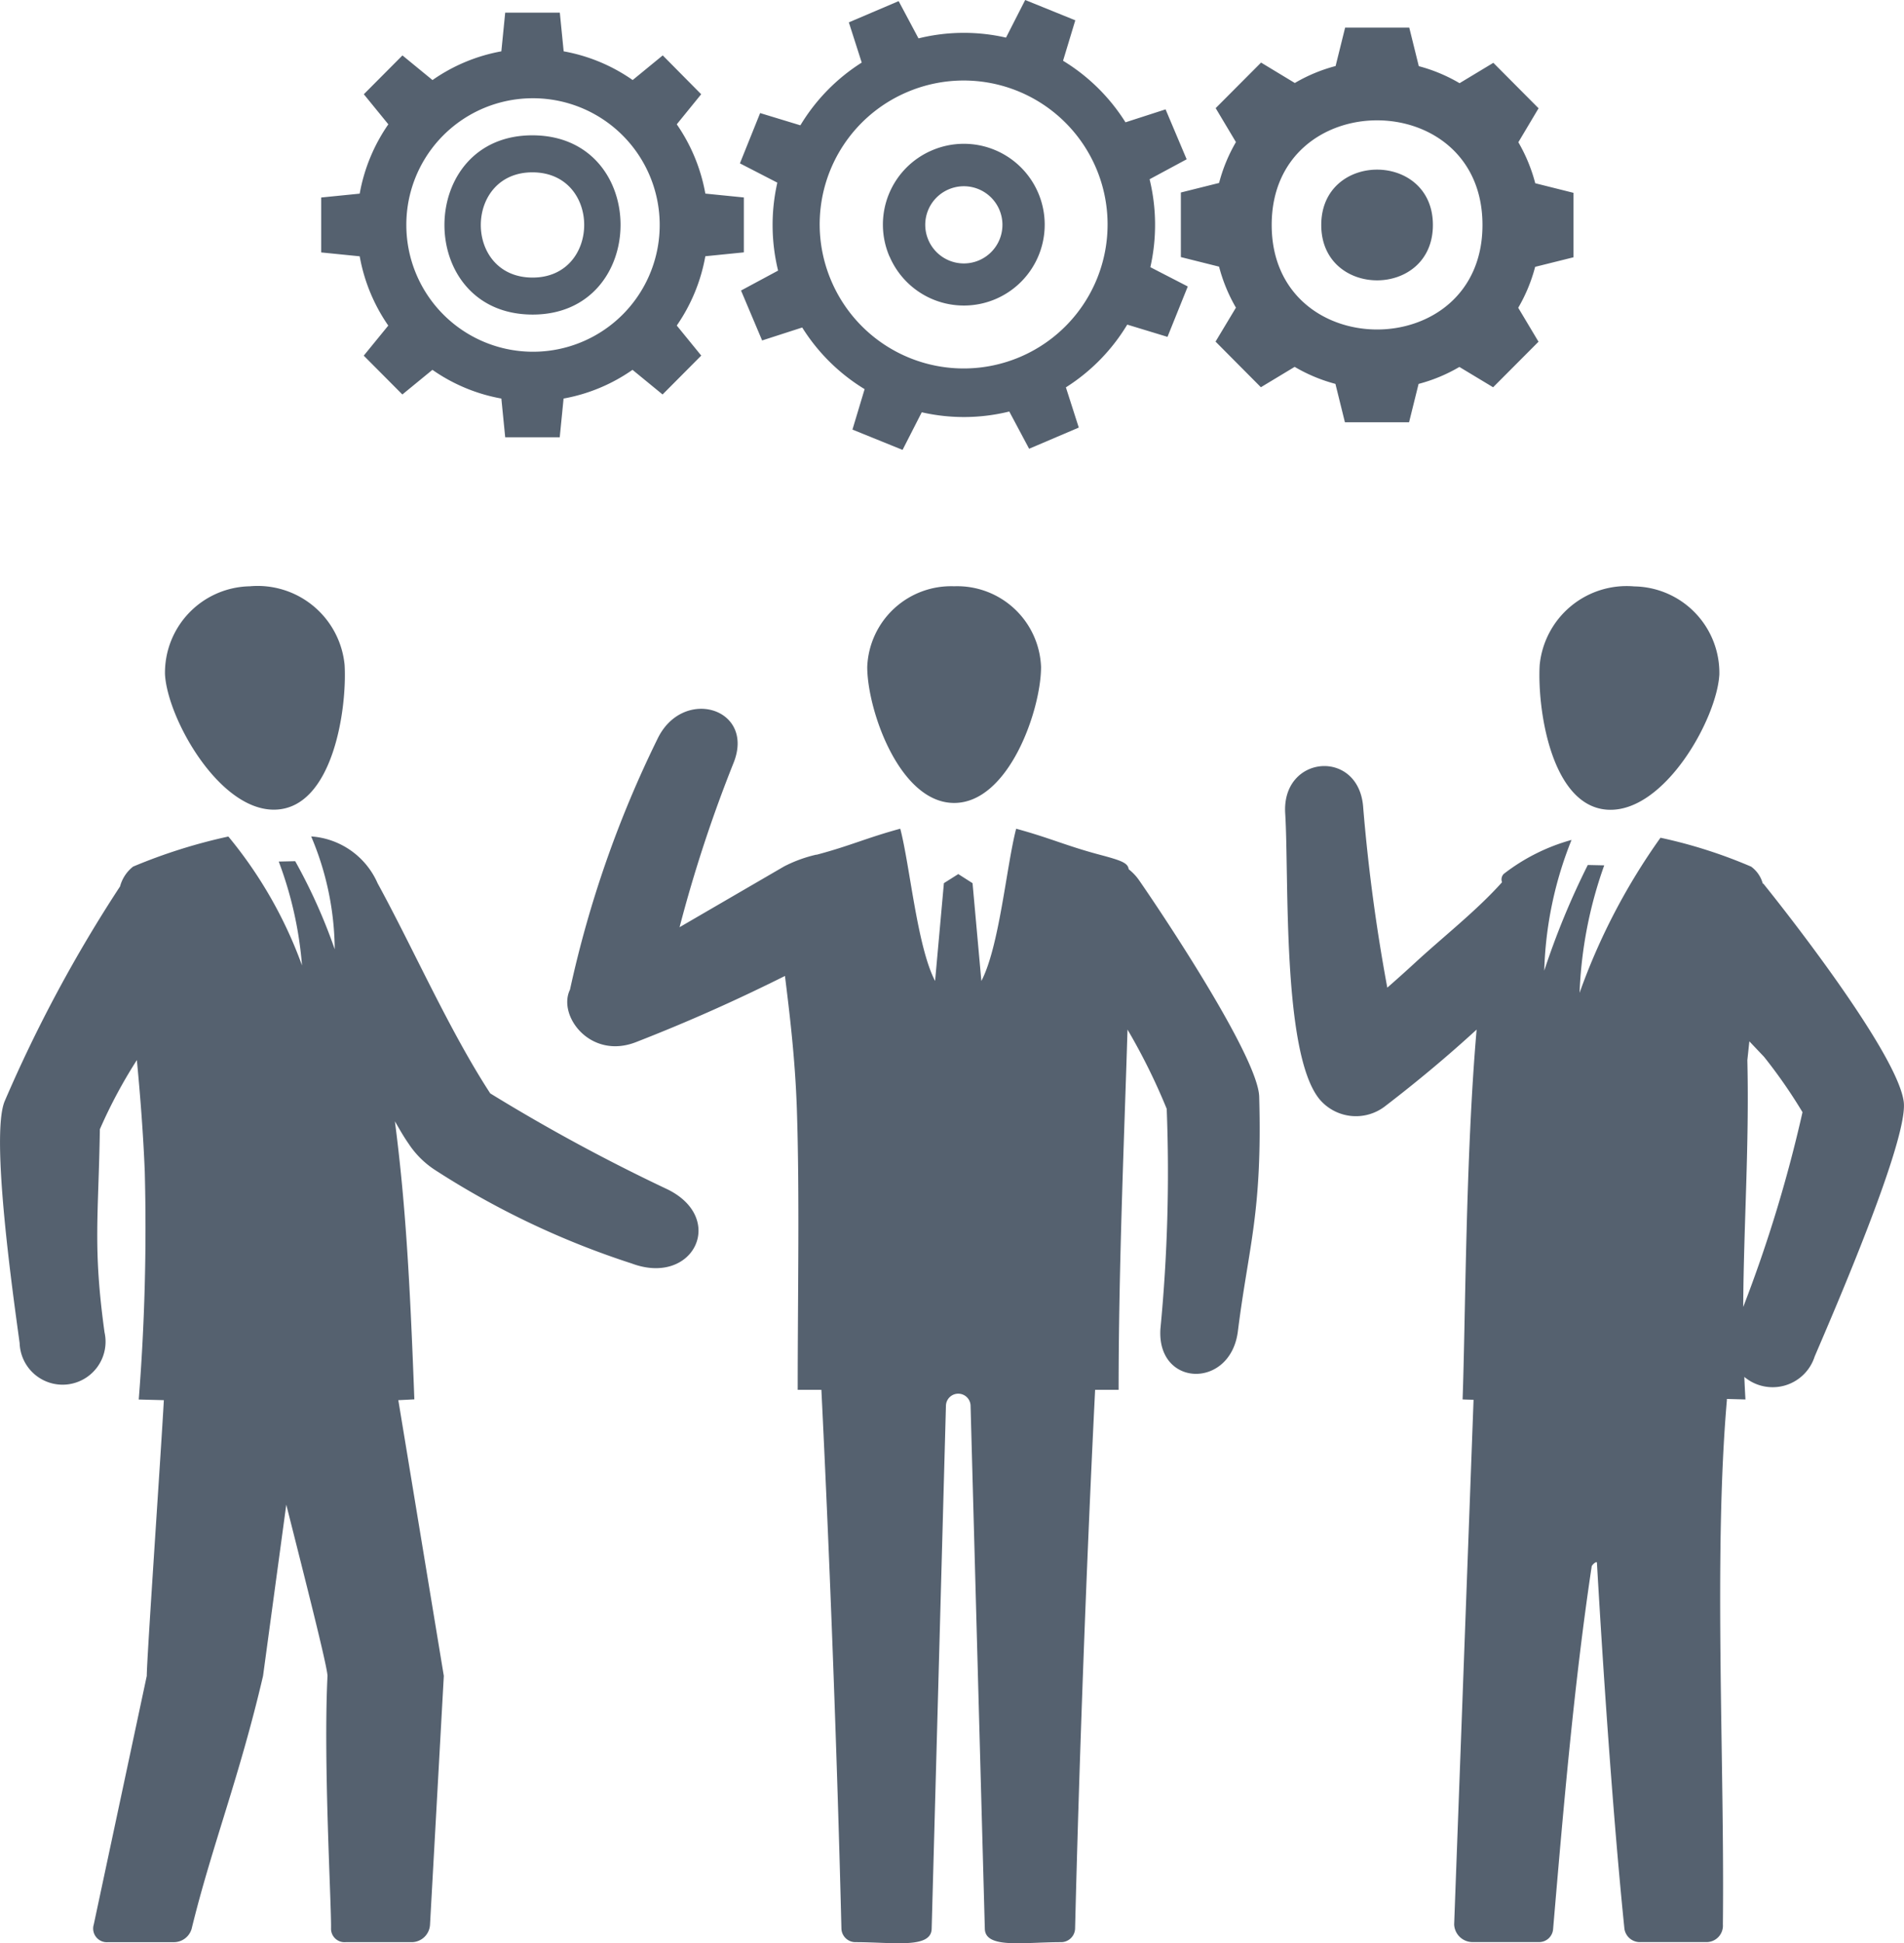
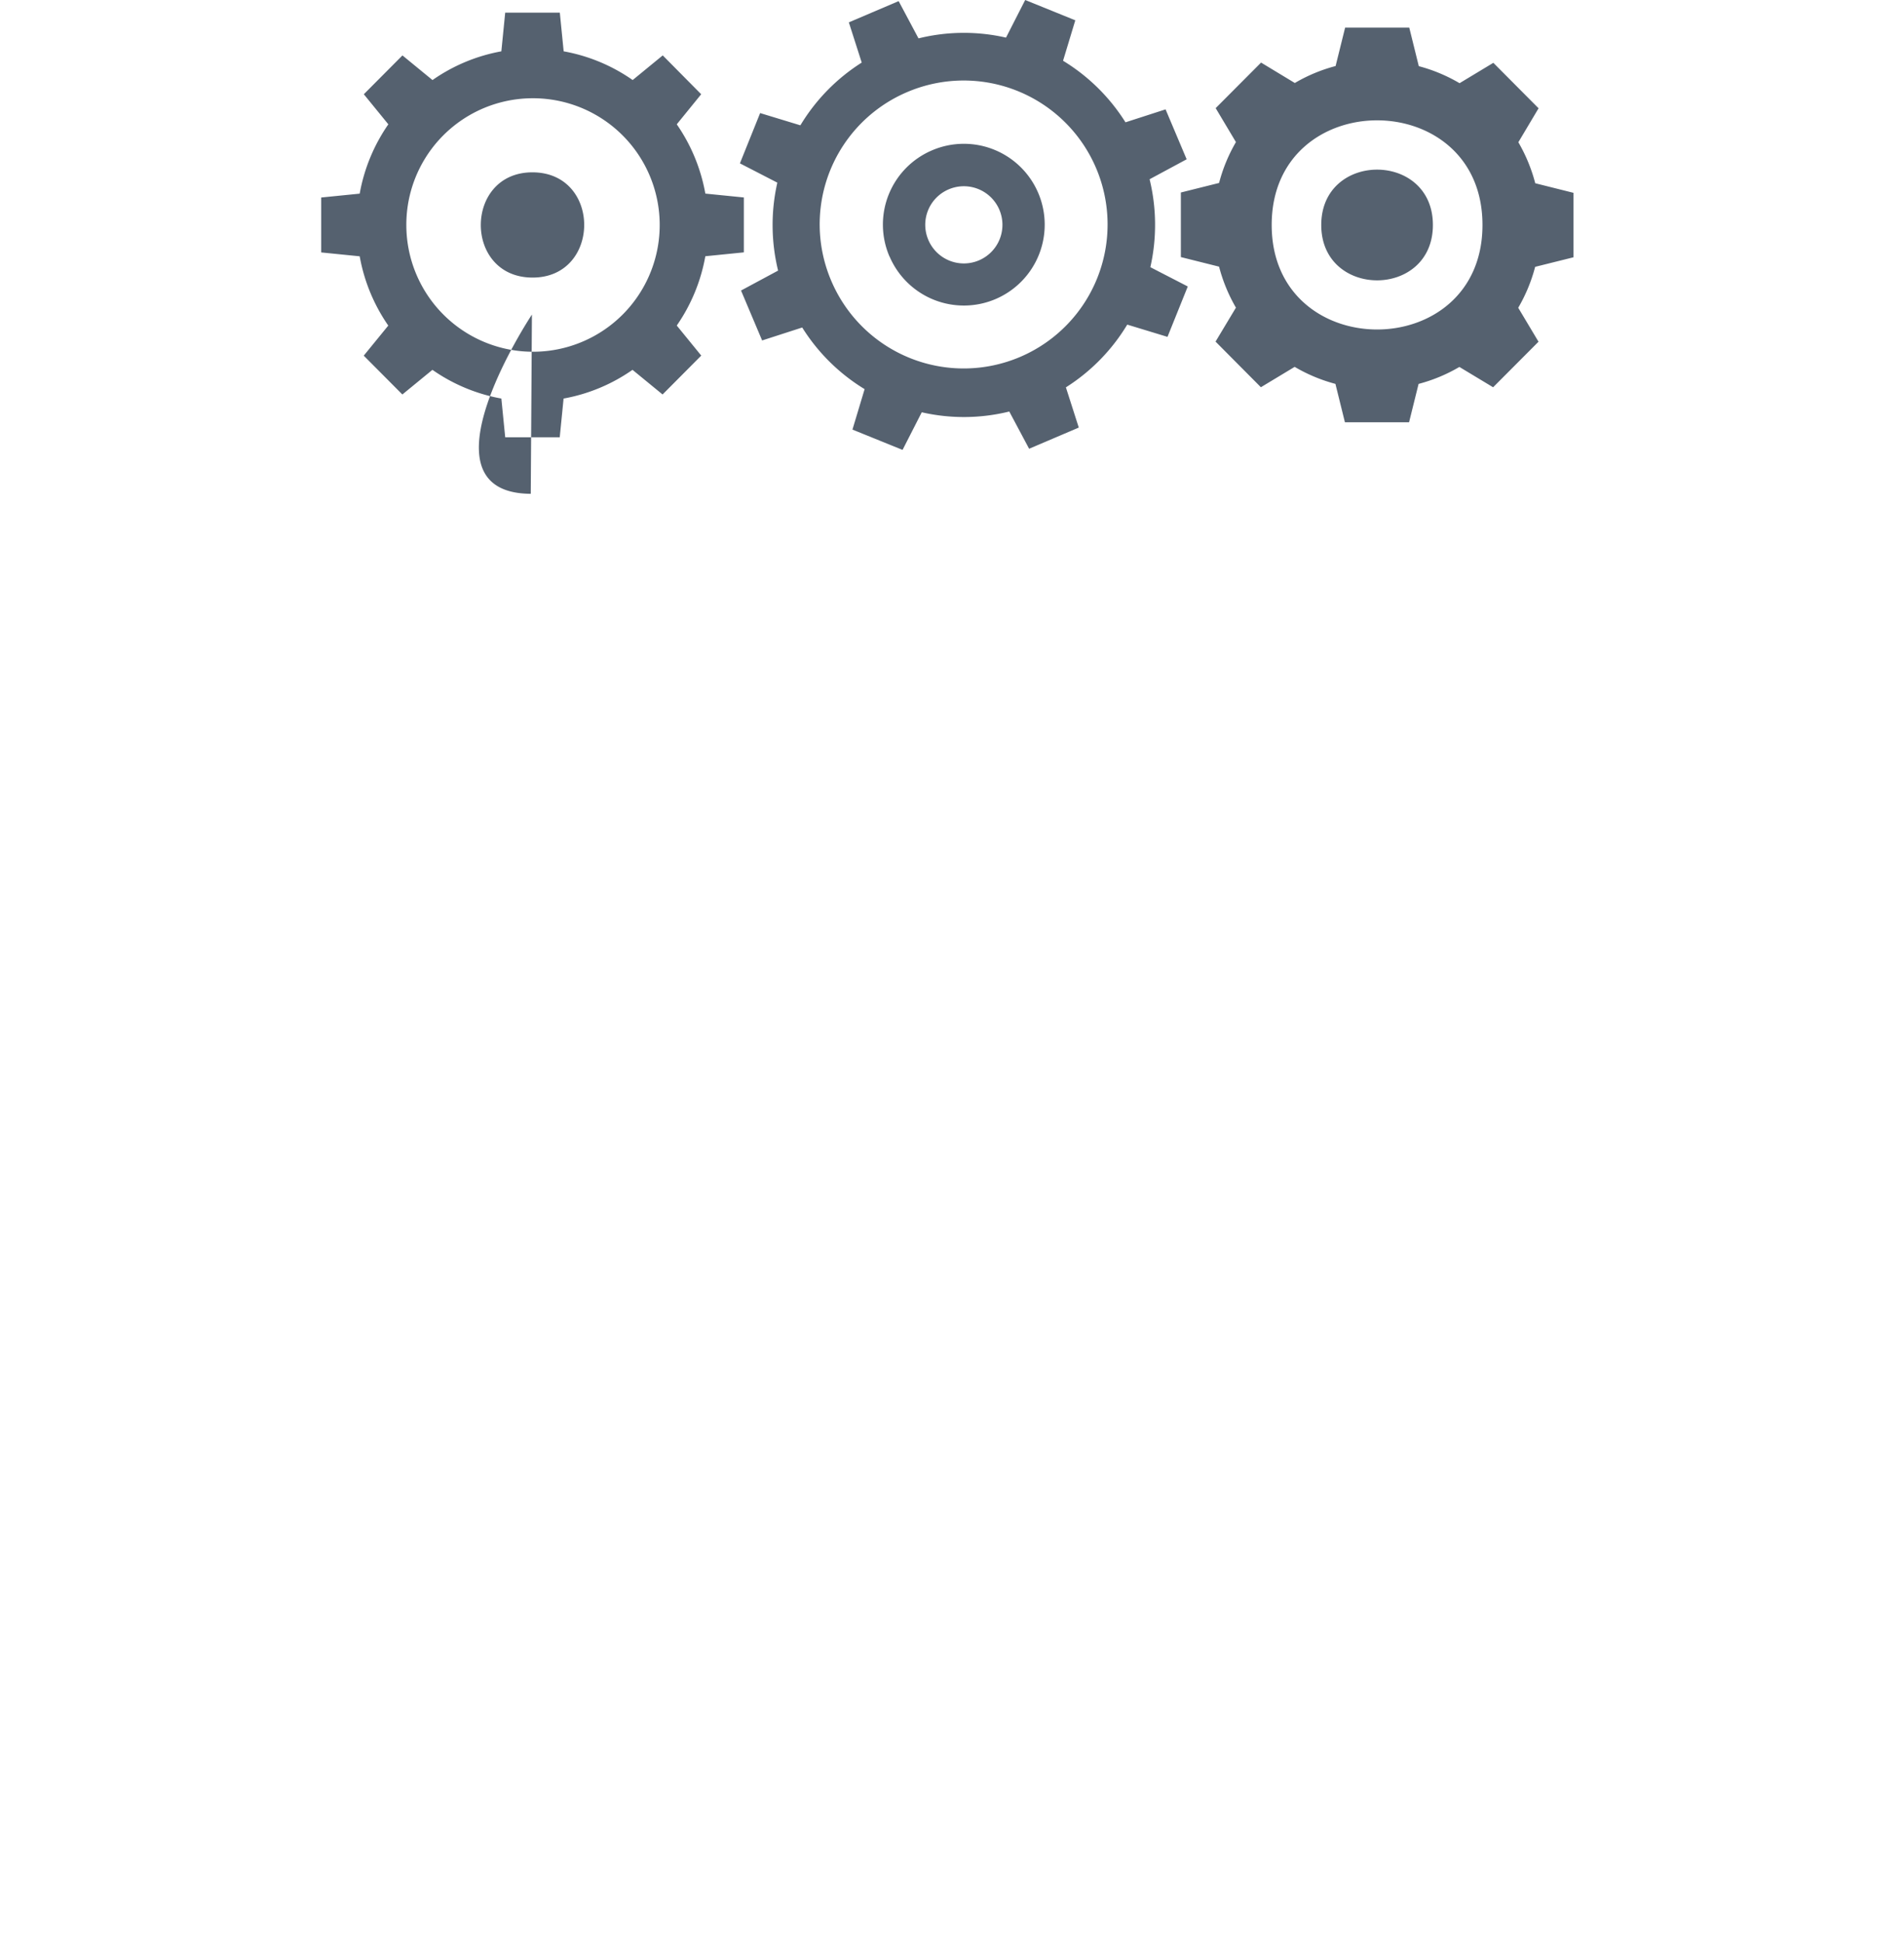
<svg xmlns="http://www.w3.org/2000/svg" id="Groupe_224" data-name="Groupe 224" width="95" height="96.914" viewBox="0 0 95 96.914">
-   <path id="Tracé_41" data-name="Tracé 41" d="M7.11,106.914a108.781,108.781,0,0,0,.3-11.372c-.073-1.8-.214-3.671-.394-5.554a24.679,24.679,0,0,0-1.846,3.449c-.071,4.412-.353,5.871.232,10.128a2.144,2.144,0,1,1-4.235.54C.852,101.791-.3,93.751.422,92.036A69.758,69.758,0,0,1,6.178,81.327a1.861,1.861,0,0,1,.65-.987,27.108,27.108,0,0,1,4.753-1.5,21.612,21.612,0,0,1,3.675,6.429,18.887,18.887,0,0,0-1.161-5.181l.821-.018a27.486,27.486,0,0,1,1.972,4.392,14.643,14.643,0,0,0-1.175-5.627,3.911,3.911,0,0,1,3.315,2.337c1.8,3.294,3.564,7.32,5.619,10.477a91.5,91.5,0,0,0,8.86,4.794c2.937,1.458,1.273,4.843-1.808,3.687a41.635,41.635,0,0,1-9.826-4.673,4.538,4.538,0,0,1-1.3-1.3c-.265-.38-.481-.769-.682-1.115.521,4.043.739,7.687.97,13.867q-.406.022-.8.04L22.331,120.7l-.688,12.4a.92.92,0,0,1-.94.879l-3.274,0a.671.671,0,0,1-.725-.66c.025-1.194-.391-8.313-.176-12.62-.023-.537-1.112-4.789-2.057-8.539L13.312,120.7c-1.186,5.085-2.564,8.515-3.565,12.62a.925.925,0,0,1-.9.66l-3.274,0a.682.682,0,0,1-.708-.879L7.51,120.7c0-.859.712-11.178.852-13.751l-1.252-.032ZM75.133,81.125a.394.394,0,0,1,.078-.416,9.724,9.724,0,0,1,3.388-1.7,18.85,18.85,0,0,0-1.362,6.521,38.718,38.718,0,0,1,2.173-5.271l.82.018A21.184,21.184,0,0,0,79,86.635,31.491,31.491,0,0,1,83.037,78.9a24.5,24.5,0,0,1,4.524,1.442,1.538,1.538,0,0,1,.577.837l.035.016c1.634,2.025,6.7,8.581,7,10.869.25,1.866-3.522,10.554-4.443,12.707a2.2,2.2,0,0,1-3.51,1.018q.023.559.056,1.125l-.926-.025,0,.057c-.673,7.752-.109,18.078-.2,26.151a.818.818,0,0,1-.832.879l-3.274,0a.778.778,0,0,1-.806-.66c-.524-5.121-1.013-12.037-1.372-18.251-.007-.125-.25.1-.262.175-.88,5.848-1.42,12.156-1.924,18.075a.7.7,0,0,1-.724.66l-3.275,0a.919.919,0,0,1-.939-.879l.968-26.164c-.26-.012-.276-.006-.547-.02.148-4.043.149-12.11.7-18.444q-2.153,1.973-4.583,3.834a2.375,2.375,0,0,1-3.246-.349c-1.894-2.278-1.524-11.106-1.722-14.272-.179-2.933,3.712-3.248,3.894-.261a89.556,89.556,0,0,0,1.2,8.956q.7-.61,1.39-1.245c1.4-1.293,3.066-2.591,4.333-4.009Zm12.032,21.168c.023-4.1.306-8.012.206-12.3l.1-.939.733.772a25.558,25.558,0,0,1,1.919,2.762,68.981,68.981,0,0,1-2.955,9.706ZM81.728,66.366a4.36,4.36,0,0,0-4.719,3.923c-.125,2.22.589,7.067,3.405,7.214s5.435-4.524,5.56-6.744a4.313,4.313,0,0,0-4.246-4.393ZM40.924,79.75c1.667-.441,2.5-.843,4.182-1.3.485,1.856.841,5.877,1.737,7.593l.44-4.878L48,80.712l.712.454.44,4.878c.9-1.717,1.252-5.738,1.736-7.593,1.681.456,2.515.858,4.182,1.3,1.1.292,1.39.41,1.434.722a2.5,2.5,0,0,1,.527.561c1.367,1.973,5.93,8.86,5.983,10.779.159,5.8-.523,7.408-1.063,11.7-.364,2.9-4.052,2.8-3.865-.118A81.441,81.441,0,0,0,58.4,92.42a30.737,30.737,0,0,0-1.956-3.953C56.3,93.346,56,100.134,56,106.432H54.828c-.436,8.741-.8,18.709-1,26.883a.7.7,0,0,1-.708.664c-1.866,0-3.767.339-3.795-.662l-.711-26.076a.615.615,0,1,0-1.23,0l-.712,26.076c-.027,1-1.927.662-3.794.662a.7.7,0,0,1-.708-.664c-.2-8.174-.567-18.142-1-26.883H39.988c0-4.727.1-9.732-.042-14-.086-2.549-.371-4.834-.593-6.639-2.38,1.188-4.77,2.263-7.433,3.3-2.277.889-3.929-1.321-3.293-2.618a54.665,54.665,0,0,1,4.348-12.468c1.246-2.669,4.9-1.589,3.819,1.146a68.935,68.935,0,0,0-2.7,8.209l5.217-3.032a6.821,6.821,0,0,1,1.609-.587Zm6.87-13.391a4.187,4.187,0,0,1,4.336,4.022c0,2.148-1.611,6.784-4.336,6.784s-4.336-4.636-4.336-6.784a4.188,4.188,0,0,1,4.336-4.022Zm-35.132,0a4.36,4.36,0,0,1,4.719,3.923c.126,2.221-.589,7.067-3.4,7.215s-5.436-4.524-5.562-6.744a4.314,4.314,0,0,1,4.247-4.393Z" transform="translate(-0.187 -37.121)" fill="#55616f" fill-rule="evenodd" />
-   <path id="Tracé_42" data-name="Tracé 42" d="M95.127,11.22c0,3.683-5.571,3.68-5.57,0s5.572-3.68,5.57,0Zm2.474,0c0,6.954-10.521,6.948-10.517-.006s10.521-6.948,10.517.006Zm2.629,2.086a8.127,8.127,0,0,1-.845,2.043l1.012,1.693-2.265,2.272L96.449,18.3a8.075,8.075,0,0,1-2.036.846l-.475,1.914-3.2,0-.474-1.915a8.1,8.1,0,0,1-2.034-.849l-1.685,1.016-2.262-2.276L85.3,15.343a8.163,8.163,0,0,1-.842-2.045l-1.906-.477V9.6l1.907-.476A8.126,8.126,0,0,1,85.3,7.086L84.289,5.393l2.265-2.272,1.684,1.018a8.069,8.069,0,0,1,2.035-.846l.475-1.915,3.2,0L94.424,3.3a8.081,8.081,0,0,1,2.034.849l1.685-1.016L100.4,5.4,99.391,7.094a8.152,8.152,0,0,1,.843,2.045l1.906.477,0,3.216-1.907.475Zm-35.109.728a7.18,7.18,0,1,0,3.8-9.452,7.164,7.164,0,0,0-3.8,9.452Zm2.9-1.235a4.033,4.033,0,1,0,2.134-5.309A4.023,4.023,0,0,0,68.017,12.8ZM68.471.056l.99,1.858a9.437,9.437,0,0,1,4.367-.038L74.785,0l2.5,1.013L76.674,3.03A9.512,9.512,0,0,1,79.789,6.1l2-.646,1.052,2.49-1.849.995a9.59,9.59,0,0,1,.038,4.386l1.867.962L81.885,16.8l-2.008-.611a9.505,9.505,0,0,1-3.061,3.129l.643,2.006L74.981,22.38l-.99-1.857a9.444,9.444,0,0,1-4.367.038l-.958,1.876-2.5-1.013.607-2.017a9.5,9.5,0,0,1-3.114-3.074l-2,.646-1.052-2.49,1.849-.994a9.569,9.569,0,0,1-.038-4.386l-1.867-.962,1.009-2.508,2.008.611a9.5,9.5,0,0,1,3.061-3.129l-.643-2.006L68.471.056Zm1.485,11.917A1.925,1.925,0,1,0,70.975,9.44a1.92,1.92,0,0,0-1.019,2.533Zm-19.771,1.87c3.439.023,3.473-5.225.034-5.248s-3.473,5.226-.034,5.248Zm-.012,1.845c5.858.038,5.916-8.9.058-8.939s-5.916,8.9-.058,8.939Zm8.446,2.049-1.927,1.936-1.5-1.229a8.684,8.684,0,0,1-3.439,1.432l-.192,1.93H48.84l-.192-1.93a8.678,8.678,0,0,1-3.439-1.432l-1.5,1.229-1.927-1.936,1.224-1.5a8.77,8.77,0,0,1-1.426-3.455l-1.922-.193V9.85l1.922-.193A8.771,8.771,0,0,1,43.009,6.2L41.786,4.7l1.927-1.936,1.5,1.229A8.683,8.683,0,0,1,48.648,2.56L48.84.63h2.725l.192,1.93A8.673,8.673,0,0,1,55.2,3.992l1.5-1.229L58.619,4.7,57.4,6.2a8.765,8.765,0,0,1,1.426,3.455l1.921.193v2.738l-1.921.193A8.764,8.764,0,0,1,57.4,16.235l1.223,1.5ZM50.2,4.9a6.321,6.321,0,1,1-6.293,6.322A6.307,6.307,0,0,1,50.2,4.9Z" transform="translate(-23.633)" fill="#55616f" fill-rule="evenodd" />
+   <path id="Tracé_42" data-name="Tracé 42" d="M95.127,11.22c0,3.683-5.571,3.68-5.57,0s5.572-3.68,5.57,0Zm2.474,0c0,6.954-10.521,6.948-10.517-.006s10.521-6.948,10.517.006Zm2.629,2.086a8.127,8.127,0,0,1-.845,2.043l1.012,1.693-2.265,2.272L96.449,18.3a8.075,8.075,0,0,1-2.036.846l-.475,1.914-3.2,0-.474-1.915a8.1,8.1,0,0,1-2.034-.849l-1.685,1.016-2.262-2.276L85.3,15.343a8.163,8.163,0,0,1-.842-2.045l-1.906-.477V9.6l1.907-.476A8.126,8.126,0,0,1,85.3,7.086L84.289,5.393l2.265-2.272,1.684,1.018a8.069,8.069,0,0,1,2.035-.846l.475-1.915,3.2,0L94.424,3.3a8.081,8.081,0,0,1,2.034.849l1.685-1.016L100.4,5.4,99.391,7.094a8.152,8.152,0,0,1,.843,2.045l1.906.477,0,3.216-1.907.475Zm-35.109.728a7.18,7.18,0,1,0,3.8-9.452,7.164,7.164,0,0,0-3.8,9.452Zm2.9-1.235a4.033,4.033,0,1,0,2.134-5.309A4.023,4.023,0,0,0,68.017,12.8ZM68.471.056l.99,1.858a9.437,9.437,0,0,1,4.367-.038L74.785,0l2.5,1.013L76.674,3.03A9.512,9.512,0,0,1,79.789,6.1l2-.646,1.052,2.49-1.849.995a9.59,9.59,0,0,1,.038,4.386l1.867.962L81.885,16.8l-2.008-.611a9.505,9.505,0,0,1-3.061,3.129l.643,2.006L74.981,22.38l-.99-1.857a9.444,9.444,0,0,1-4.367.038l-.958,1.876-2.5-1.013.607-2.017a9.5,9.5,0,0,1-3.114-3.074l-2,.646-1.052-2.49,1.849-.994a9.569,9.569,0,0,1-.038-4.386l-1.867-.962,1.009-2.508,2.008.611a9.5,9.5,0,0,1,3.061-3.129l-.643-2.006L68.471.056Zm1.485,11.917A1.925,1.925,0,1,0,70.975,9.44a1.92,1.92,0,0,0-1.019,2.533Zm-19.771,1.87c3.439.023,3.473-5.225.034-5.248s-3.473,5.226-.034,5.248Zm-.012,1.845s-5.916,8.9-.058,8.939Zm8.446,2.049-1.927,1.936-1.5-1.229a8.684,8.684,0,0,1-3.439,1.432l-.192,1.93H48.84l-.192-1.93a8.678,8.678,0,0,1-3.439-1.432l-1.5,1.229-1.927-1.936,1.224-1.5a8.77,8.77,0,0,1-1.426-3.455l-1.922-.193V9.85l1.922-.193A8.771,8.771,0,0,1,43.009,6.2L41.786,4.7l1.927-1.936,1.5,1.229A8.683,8.683,0,0,1,48.648,2.56L48.84.63h2.725l.192,1.93A8.673,8.673,0,0,1,55.2,3.992l1.5-1.229L58.619,4.7,57.4,6.2a8.765,8.765,0,0,1,1.426,3.455l1.921.193v2.738l-1.921.193A8.764,8.764,0,0,1,57.4,16.235l1.223,1.5ZM50.2,4.9a6.321,6.321,0,1,1-6.293,6.322A6.307,6.307,0,0,1,50.2,4.9Z" transform="translate(-23.633)" fill="#55616f" fill-rule="evenodd" />
</svg>